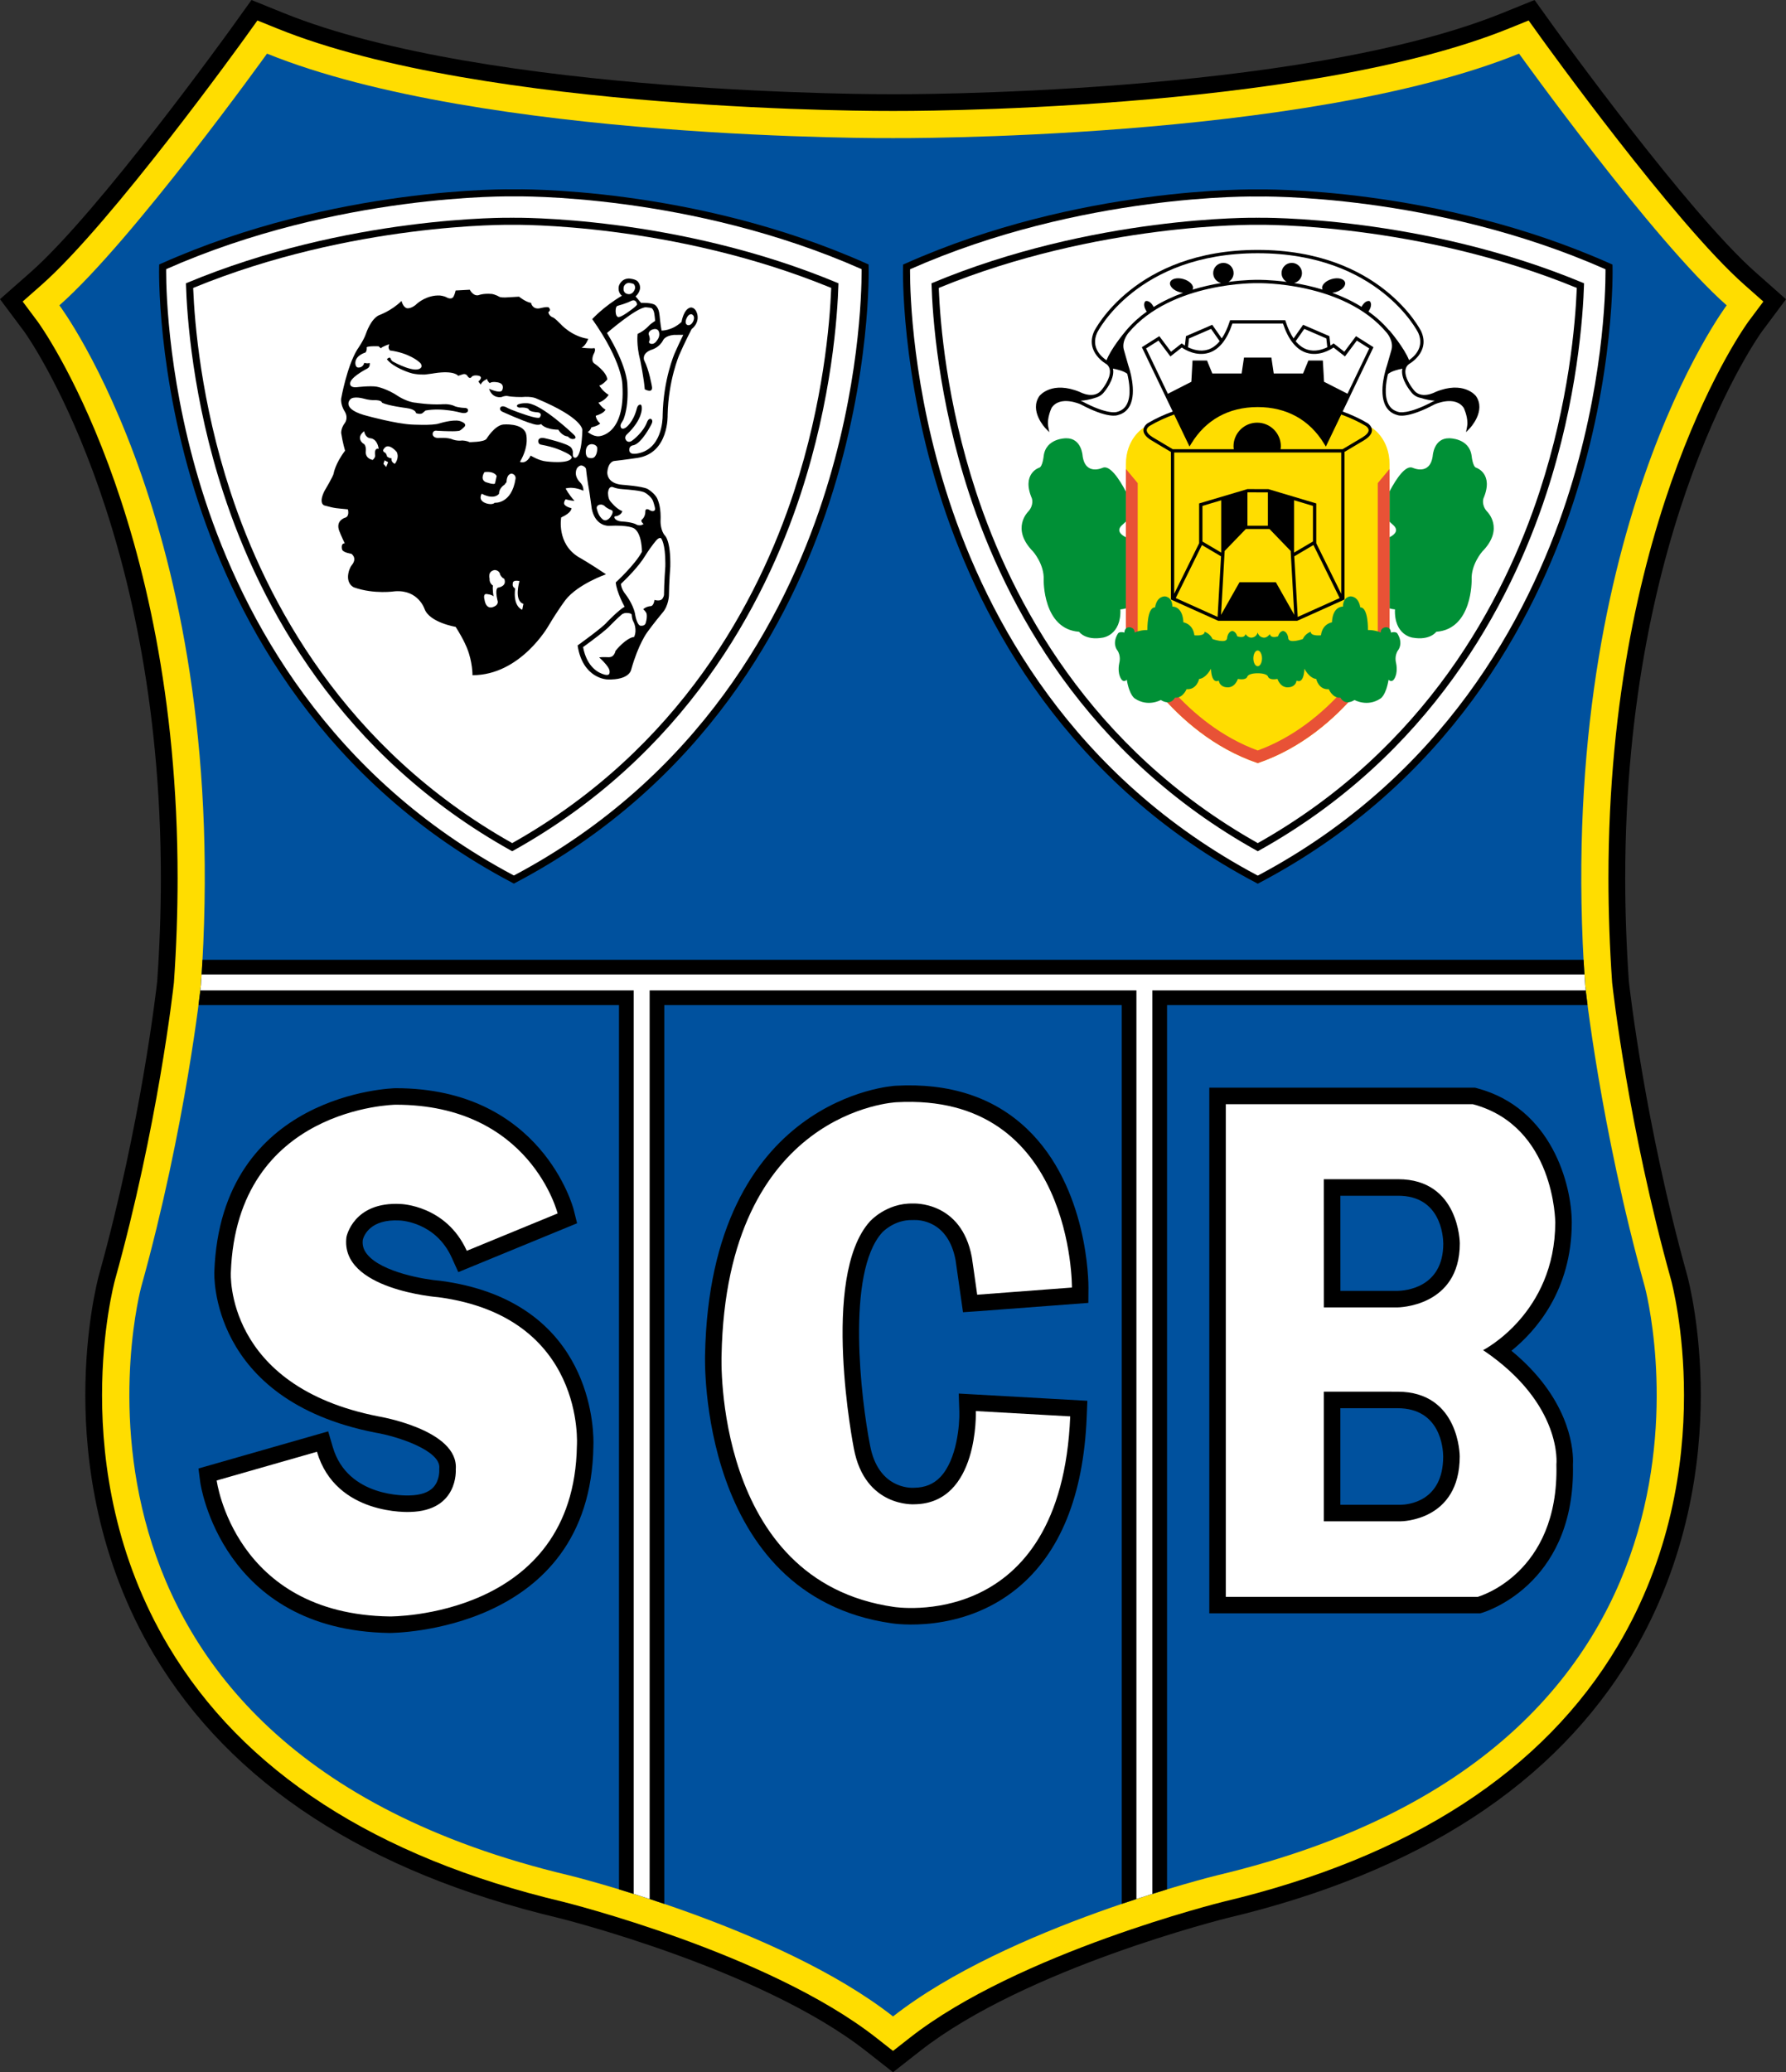
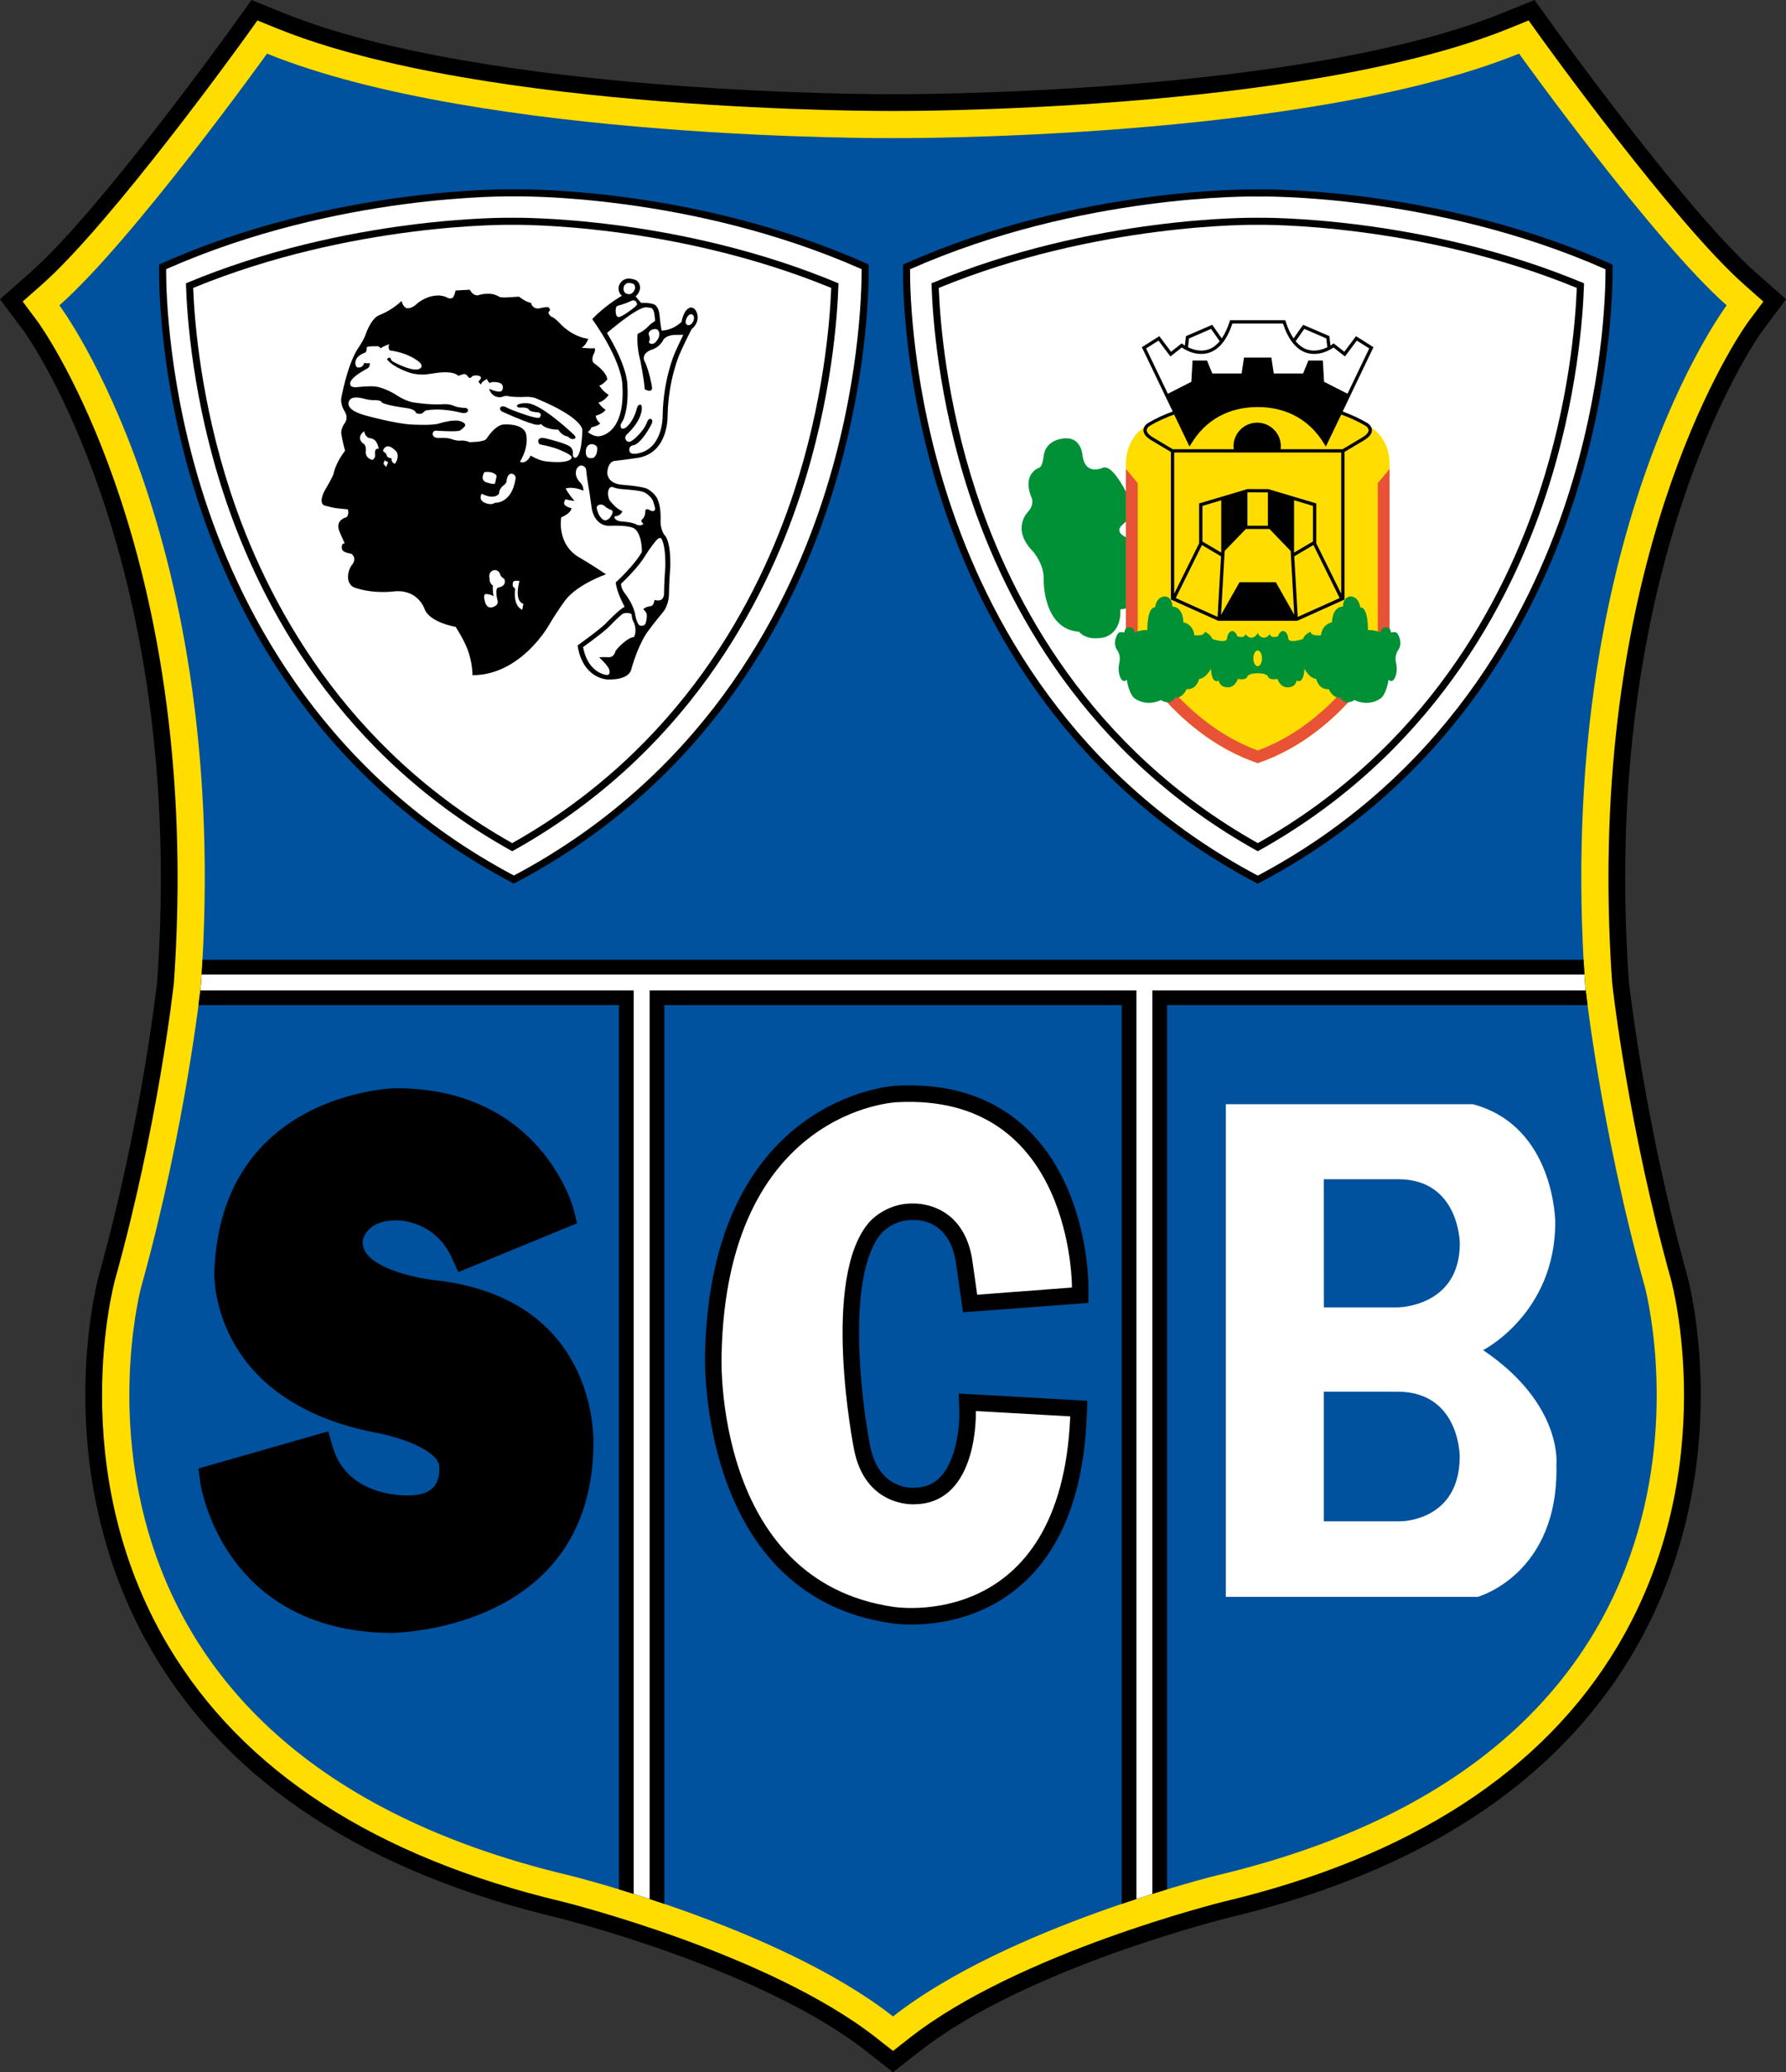
<svg xmlns="http://www.w3.org/2000/svg" version="1.0" id="Ebene_1" x="0px" y="0px" width="454.471px" height="527.244px" viewBox="0 0 454.471 527.244" enable-background="new 0 0 454.471 527.244" xml:space="preserve">
  <rect x="0" y="0" width="454.471" height="527.244" fill="#333333" stroke="none" />
  <path fill-rule="evenodd" clip-rule="evenodd" d="M58.874,7.137C58.54,7.603,25.235,53.893,7.731,69.309L0,76.119l6.173,8.265  c0.34,0.461,34.758,48.267,34.758,139.063c0,8.566-0.313,17.386-0.927,26.213c-0.229,2.071-4.1,36.306-14.834,74.788  c-0.363,1.342-3.464,13.31-3.464,30.58c0,16.693,3.032,41.684,17.474,65.953c19.569,32.883,54.234,55.436,103.034,67.031  c0.479,0.117,51.362,12.826,78.138,33.826l6.891,5.405l6.894-5.405c26.883-21.085,77.701-33.718,78.211-33.844  c48.741-11.584,83.391-34.134,102.961-67.014c14.443-24.27,17.476-49.266,17.476-65.959c0-17.271-3.091-29.186-3.442-30.486  c-10.743-38.514-14.631-72.8-14.859-74.877c-0.612-8.829-0.926-17.648-0.926-26.213l0,0c0-90.8,34.418-138.599,34.767-139.072  c-0.009,0.01,3.803-5.093,3.803-5.093l2.347-3.142l-7.708-6.822c-17.355-15.287-50.818-61.715-51.155-62.183L390.489,0l-8.145,3.299  C330.19,24.428,228.349,23.981,227.326,23.974c-1.08,0.007-103.192,0.388-155.187-20.675L63.998,0L58.874,7.137L58.874,7.137z" />
  <path fill-rule="evenodd" clip-rule="evenodd" fill="#FFDD00" d="M62.336,9.623C62,10.093,28.415,56.771,10.548,72.508l-4.778,4.21  l3.819,5.115c0.388,0.52,35.603,48.841,35.603,141.614c0,8.486-0.296,17.347-0.939,26.575c-0.183,1.677-4.078,36.495-14.978,75.571  c-0.268,0.99-3.308,12.633-3.308,29.435c0,17.681,3.366,41.074,16.875,63.773c18.957,31.852,52.723,53.742,100.356,65.063  c0.472,0.117,52.187,12.976,79.784,34.62l4.258,3.343l4.263-3.343c27.595-21.645,79.313-34.503,79.831-34.629  c47.587-11.312,81.352-33.202,100.307-65.054c13.515-22.705,16.878-46.104,16.878-63.779c0-16.787-3.035-28.409-3.293-29.37  c-10.916-39.138-14.81-73.957-14.994-75.631c-0.642-9.227-0.94-18.088-0.94-26.575c0-92.771,35.215-141.091,35.604-141.612  l3.812-5.104l-4.77-4.222c-17.868-15.737-51.451-62.416-51.791-62.886L388.98,5.21l-5.033,2.039  c-52.922,21.438-155.618,20.994-156.65,20.987c-1.141,0.007-103.838,0.451-156.759-20.987L65.505,5.21L62.336,9.623L62.336,9.623z" />
  <path fill-rule="evenodd" clip-rule="evenodd" fill="#00519E" d="M403.351,250.601c-8.007-114.473,36.023-172.912,36.023-172.912  c-18.671-16.444-52.834-64.042-52.834-64.042c-54.838,22.216-159.29,21.494-159.29,21.494l-0.016,0.031v-0.031  c0,0-104.452,0.722-159.287-21.494c0,0-34.165,47.597-52.835,64.042c0,0,44.029,58.438,36.023,172.912  c0,0-3.791,35.917-15.209,76.85c0,0-31.43,116.355,108.87,149.695c0,0,53.317,13.061,82.446,35.903l0,0  c29.13-22.843,82.45-35.903,82.45-35.903c140.297-33.34,108.867-149.695,108.867-149.695  C407.142,286.518,403.351,250.601,403.351,250.601L403.351,250.601z" />
  <path fill-rule="evenodd" clip-rule="evenodd" d="M403.975,255.732c-0.428-3.293-0.624-5.131-0.624-5.131  c-0.149-2.153-0.275-4.282-0.39-6.397H51.526c-0.114,2.115-0.24,4.244-0.391,6.397c0,0-0.193,1.838-0.624,5.131h107.002v224.979  c3.378,1.022,7.279,2.256,11.527,3.703V255.732h116.405v228.683c4.248-1.447,8.147-2.681,11.525-3.703V255.732H403.975  L403.975,255.732z" />
  <path fill-rule="evenodd" clip-rule="evenodd" fill="#FFFFFF" d="M51.135,250.601c0,0-0.053,0.494-0.158,1.395H161.25v229.868  c1.299,0.41,2.654,0.847,4.059,1.307V251.996h123.866V483.17c1.406-0.46,2.763-0.896,4.061-1.307V251.996h110.273  c-0.105-0.901-0.158-1.395-0.158-1.395c-0.062-0.895-0.111-1.777-0.167-2.666H51.305C51.248,248.824,51.198,249.706,51.135,250.601  L51.135,250.601z" />
  <path fill-rule="evenodd" clip-rule="evenodd" d="M100.646,276.873c-0.497,0.009-44.481,1.125-46.106,46.726  c-0.015,0.229-1.422,32.581,40.913,40.896c5.96,0.996,16.705,4.632,16.336,9.035l-0.023,0.272l0.015,0.334  c0.003,0.026,0.1,2.561-1.521,4.298c-1.206,1.295-3.223,1.986-5.993,2.054c-0.754,0.035-15.794,0.606-19.581-12.293l-1.176-4.005  l-33.012,9.448l0.472,3.592c0.05,0.375,5.442,37.614,48.141,38.253c0.536,0.003,51.129-0.085,51.889-47.54l-0.012,0.237  c0.003-0.035,0.028-0.434,0.028-1.125c0-6.22-1.945-36.229-38.884-41.168l-0.119-0.015l-0.123-0.009  c-3.595-0.278-14.703-2.101-18.456-6.712c-0.788-0.97-1.159-1.948-1.159-3.1c0-0.193,0.019-0.393,0.04-0.595  c0.302-1.14,1.919-5.344,9.417-4.925c0.46,0.021,9.164,0.489,13.216,9.445l1.674,3.697l30.227-12.431l-0.879-3.521  C145.896,307.415,137.842,276.841,100.646,276.873L100.646,276.873z" />
  <path fill-rule="evenodd" clip-rule="evenodd" d="M227.864,276.252c-0.419,0.018-47.181,2.804-48.457,68.549  c-0.021,0.53-1.815,61.154,47.446,68.212c0.646,0.105,17.767,2.722,31.941-8.854c10.954-8.947,16.919-23.622,17.733-43.617  l0.167-4.134l-32.733-1.84l0.152,4.6c0.103,3.114-0.565,12.173-4.831,16.638c-1.723,1.802-3.891,2.695-6.633,2.728l-0.199,0.009  c-0.917,0.044-9.012,0.117-11.048-10.778c-2.292-11.616-6.193-43.913,3.082-54.182c0.122-0.132,3.079-3.272,7.702-3.164l0.132,0.003  l0.179-0.009c1.453-0.056,8.777,0.173,10.658,10.192c0.035,0.243,1.896,13.271,1.896,13.271l3.926-0.27l27.964-2.109l0.029-3.867  c0.009-1.034,0.026-25.471-15.639-40.409C252.888,279.173,241.626,275.481,227.864,276.252L227.864,276.252z" />
-   <path fill-rule="evenodd" clip-rule="evenodd" d="M400.28,371.777c0-3.999-1.324-16.286-15.68-28.096  c6.123-4.942,15.334-15.258,15.36-32.634c-0.021-9.609-5.08-29.095-24.097-34.163l-0.53-0.141h-0.551H307.72v133.752h68.88  l0.545-0.149c0.237-0.067,23.121-6.715,23.121-36.387c0-0.398-0.009-0.803-0.015-1.21C400.266,372.524,400.28,372.22,400.28,371.777  L400.28,371.777L400.28,371.777z M367.239,370.582c0,11.52-8.994,12.255-10.808,12.284c-0.047,0-10.184,0-15.36,0  c0-5.464,0-19.11,0-24.574c5.063,0,14.558,0.003,14.558,0.003c10.925,0,11.59,10.23,11.61,12.281  C367.239,370.579,367.239,370.582,367.239,370.582L367.239,370.582L367.239,370.582z M355.535,328.447c-0.038,0-9.413,0-14.452,0  c0-5.435-0.006-18.773-0.009-24.211c5.083,0,14.707,0,14.707,0c10.752,0,11.452,10.128,11.484,12.161  C367.266,327.709,357.501,328.421,355.535,328.447L355.535,328.447z" />
-   <path fill-rule="evenodd" clip-rule="evenodd" fill="#FFFFFF" d="M118.78,318.246l23.114-9.507c0,0-6.904-27.694-41.243-27.662  c0,0-40.409,0.542-41.911,42.671c0,0-1.701,28.919,37.523,36.624c0,0,20.563,3.378,19.712,13.509c0,0,0.776,10.506-11.606,10.808  c0,0-18.913,1.049-23.716-15.311l-25.518,7.304c0,0,4.475,34.008,44.038,34.597c0,0,46.922,0.428,47.624-43.4  c0,0,2.376-32.798-35.224-37.825c0,0-25.141-1.878-23.416-15.311c0,0,1.727-9.082,13.809-8.405  C101.968,306.337,113.525,306.636,118.78,318.246L118.78,318.246z" />
  <path fill-rule="evenodd" clip-rule="evenodd" fill="#FFFFFF" d="M272.769,327.595c0,0,0.404-49.67-44.67-47.147  c0,0-43.276,1.875-44.489,64.436c0,0-2.24,57.366,43.84,63.97c0,0,42.627,6.905,44.88-48.48l-24.018-1.351  c0,0,0.864,23.508-15.609,23.716c0,0-12.608,0.899-15.431-14.2c0,0-8.643-43.67,4.094-57.773c0,0,4.169-4.702,10.917-4.547  c0,0,12.331-0.762,15.012,13.646c0,0,0.753,5.086,1.365,9.554L272.769,327.595L272.769,327.595z" />
  <path fill-rule="evenodd" clip-rule="evenodd" fill="#FFFFFF" d="M396.047,372.63c0,0,1.711-15.36-18.65-29.112  c0,0,18.328-9.287,18.36-32.479c0,0-0.05-24.516-20.974-30.091h-62.862v125.344h64.11  C376.031,406.292,396.727,400.597,396.047,372.63L396.047,372.63L396.047,372.63z M356.458,387.07H336.87v-32.982l18.762,0.006  c15.812,0,15.812,16.459,15.812,16.459C371.449,387.07,356.458,387.07,356.458,387.07L356.458,387.07L356.458,387.07z   M355.559,332.651h-18.677l-0.012-32.619h18.911c15.609,0,15.686,16.324,15.686,16.324  C371.467,332.643,355.559,332.651,355.559,332.651L355.559,332.651z" />
  <path fill-rule="evenodd" clip-rule="evenodd" d="M221.038,67.856l-0.018-0.564l-0.516-0.231  c-44.25-19.764-89.29-18.901-89.739-18.891c-0.45-0.01-45.491-0.873-89.741,18.891l-0.516,0.231l-0.018,0.564  c-0.009,0.27-0.696,27.315,9.992,59.965c9.872,30.155,31.736,71.421,79.84,96.76l0.438,0.231v0.003l0.004-0.001l0.003,0.001v-0.003  l0.438-0.231c48.104-25.339,69.968-66.605,79.84-96.76C221.733,95.171,221.046,68.125,221.038,67.856L221.038,67.856z" />
  <path fill-rule="evenodd" clip-rule="evenodd" fill="#FFFFFF" d="M209.314,127.321c-9.74,29.722-31.274,70.348-78.501,95.414  c-0.016-0.01-0.029-0.019-0.045-0.029v-0.003c-0.001,0-0.003,0.001-0.003,0.001c-0.001,0-0.003-0.001-0.004-0.001v0.003  c-0.015,0.01-0.029,0.019-0.044,0.029c-47.228-25.066-68.763-65.692-78.502-95.414C42.853,98.748,42.28,74.525,42.28,69.06  c0-0.249,0.003-0.406,0.004-0.576c43.695-19.352,87.992-18.523,88.472-18.513c0,0,0.003,0,0.004,0s0.004,0,0.007,0s0.004,0,0.004,0  c0.48-0.01,44.776-0.839,88.472,18.513c0.001,0.17,0.003,0.327,0.003,0.576C219.248,74.525,218.676,98.748,209.314,127.321  L209.314,127.321z" />
  <path fill-rule="evenodd" clip-rule="evenodd" d="M410.332,67.884l-0.018-0.564l-0.516-0.231  c-44.25-19.762-89.291-18.901-89.739-18.889c-0.451-0.012-45.492-0.873-89.741,18.889l-0.517,0.231l-0.016,0.564  c-0.009,0.27-0.697,27.315,9.992,59.965c9.87,30.155,31.737,71.421,79.84,96.76l0.437,0.231v0.003l0.006-0.001l0.003,0.001v-0.003  l0.439-0.231c48.103-25.339,69.967-66.605,79.84-96.76C411.029,95.199,410.341,68.153,410.332,67.884L410.332,67.884z" />
  <path fill-rule="evenodd" clip-rule="evenodd" fill="#FFFFFF" d="M398.607,127.349c-9.738,29.722-31.274,70.348-78.501,95.414  c-0.015-0.01-0.029-0.019-0.044-0.028v-0.004c-0.003,0-0.003,0.001-0.003,0.001c-0.003,0-0.003-0.001-0.006-0.001v0.004  c-0.015,0.009-0.029,0.018-0.044,0.028c-47.227-25.066-68.763-65.692-78.501-95.414c-9.363-28.573-9.935-52.796-9.935-58.26  c0-0.25,0.002-0.407,0.003-0.577c43.696-19.352,87.993-18.523,88.474-18.511h0.003c0.003,0,0.006,0,0.009,0s0.003,0,0.003,0  c0.48-0.012,44.777-0.841,88.474,18.511c0.003,0.17,0.003,0.327,0.003,0.577C408.542,74.553,407.971,98.776,398.607,127.349  L398.607,127.349z" />
  <path fill-rule="evenodd" clip-rule="evenodd" d="M320.218,55.402c0.425-0.009,41.66-0.596,82.866,16.68  c-0.255,8.454-1.711,29.452-9.589,53.525c-9.252,28.258-29.537,66.649-73.436,90.977c-43.898-24.328-64.187-62.719-73.436-90.977  c-7.881-24.073-9.337-45.072-9.592-53.525c41.212-17.276,82.441-16.689,82.866-16.68l0.149,0.003L320.218,55.402L320.218,55.402z" />
  <path fill-rule="evenodd" clip-rule="evenodd" fill="#FFFFFF" d="M320.256,57.202c0.416-0.009,40.559-0.563,80.982,16.058  c-0.354,9.034-2.01,29.036-9.457,51.788c-9.088,27.759-28.942,65.396-71.722,89.468c-42.782-24.07-62.637-61.709-71.725-89.468  c-7.447-22.752-9.103-42.754-9.457-51.788c40.43-16.62,80.566-16.066,80.985-16.058l0.182,0.004L320.256,57.202L320.256,57.202z" />
  <path fill-rule="evenodd" clip-rule="evenodd" d="M130.496,55.402c0.425-0.009,41.659-0.596,82.865,16.68  c-0.253,8.454-1.708,29.452-9.589,53.525c-9.249,28.258-29.537,66.649-73.436,90.977c-43.898-24.328-64.185-62.719-73.434-90.977  c-7.881-24.073-9.337-45.072-9.59-53.525c41.21-17.276,82.44-16.689,82.866-16.68l0.148,0.003L130.496,55.402L130.496,55.402z" />
  <path fill-rule="evenodd" clip-rule="evenodd" fill="#FFFFFF" d="M130.532,57.202c0.417-0.009,40.559-0.563,80.985,16.058  c-0.356,9.034-2.011,29.036-9.458,51.788c-9.086,27.759-28.941,65.396-71.723,89.468c-42.781-24.07-62.635-61.709-71.722-89.468  c-7.449-22.752-9.104-42.754-9.46-51.788c40.431-16.62,80.569-16.066,80.987-16.058l0.18,0.004L130.532,57.202L130.532,57.202z" />
  <path fill-rule="evenodd" clip-rule="evenodd" d="M177.335,79.617c-0.507-1.507-1.581-1.377-1.581-1.377  c-1.805,0.312-2.332,3.672-2.332,3.672c-2.481,2.295-5.077,2.197-5.077,2.197c-0.321-1.689-0.489-3.706-0.489-3.706  c-0.057-0.344-0.095-0.589-0.141-0.958c-0.236-1.238-0.932-1.771-0.932-1.771c-0.791-0.731-3.668-0.614-3.668-0.614l-1.392-1.657  c0.674-0.521,0.94-1.296,0.94-1.296c0.664-1.425-0.413-2.524-0.413-2.524c-0.589-0.624-2.24-0.721-2.24-0.721  c-2.087,0.073-2.539,1.934-2.539,1.934c-0.353,1.705,0.79,2.443,0.79,2.443c-4.702,2.786-7.562,5.95-7.562,5.95  c7.787,11.035,7.674,16.723,7.674,16.723c0.791,12.888-5.981,13.084-5.981,13.084c-1.468,0.114-2.821-1.081-2.821-1.081  c0.678-0.394,0.902-1.181,0.902-1.181c1.808-0.394,2.257-0.983,2.257-0.983c-1.129-0.986-1.129-1.967-1.129-1.967  c2.259-0.69,2.483-1.576,2.483-1.576c-0.902-0.393-1.803-1.77-1.803-1.77c1.579-0.394,2.594-1.967,2.594-1.967  c-1.581-0.984-2.37-2.361-2.37-2.361c1.017-0.294,2.03-1.573,2.03-1.573c-0.168-1.969-3.271-4.034-3.271-4.034  c-1.036-0.671-0.227-2.36-0.227-2.36c0.677-1.182,0.227-1.573,0.227-1.573c-0.677,0.195-3.272-0.1-3.272-0.1  c1.128-0.589,1.692-2.263,1.692-2.263c-4.289-0.59-7.109-3.835-7.109-3.835c-1.431-1.477-1.808-1.575-1.808-1.575  c-1.128-0.394-1.241-1.377-1.241-1.377c0.847-0.492,0.113-1.181,0.113-1.181c-0.353-0.308-2.257,0.196-2.257,0.196  c-1.947,0.369-2.256-1.375-2.256-1.375c-1.355-0.196-3.048-1.575-3.048-1.575l-3.385,0.196c-1.368,0.062-1.693-0.196-1.693-0.196  c-0.902-0.542-1.805-0.69-1.805-0.69c-2.259-0.196-3.385,0.296-3.385,0.296c-1.438,0.354-2.259-1.377-2.259-1.377l-3.609,0.196  c-0.227,0.984-0.453,1.377-0.453,1.377c-0.453,1.181-1.806,0.394-1.806,0.394c-0.677-0.394-1.693-0.491-1.693-0.491  c-3.302-0.201-5.754,1.967-5.754,1.967c-1.496,1.487-2.648,1.269-2.648,1.269c-1.033-0.189-1.415-1.86-1.415-1.86  c-2.597,2.559-5.755,3.64-5.755,3.64c-2.087,0.996-3.274,4.625-3.274,4.625c-0.579,1.771-2.257,4.131-2.257,4.131  c-2.632,4.329-4.061,12.394-4.061,12.394c-0.214,1.709,0.901,3.346,0.901,3.346c1.017,1.72,0,2.952,0,2.952  c-1.015,1.34-0.901,2.556-0.901,2.556c0.349,2.357,0.979,4.46,0.979,4.46c-2.517,3.311-2.899,5.77-2.899,5.77  c-0.042,0.627-2.369,4.525-2.369,4.525c-1.581,3.234,0,3.639,0,3.639c2.977,0.82,3.032,0.683,5.981,0.986  c0,0,0.549,1.843-0.791,2.162c0,0-2.467,0.74-1.354,3.444c0,0,0.466,1.206,1.354,3.05c-1.128,0-0.677,1.573-0.677,1.573  c0.255,0.788,2.37,1.083,2.37,1.083c1.579,1.279,0.114,2.852,0.114,2.852c-0.551,0.702-0.791,1.673-0.791,1.673  c-0.833,3.209,1.355,4.034,1.355,4.034c5.115,1.802,10.381,0.983,10.381,0.983c5.982-0.458,7.562,4.525,7.562,4.525  c1.317,3.442,7.901,4.525,7.901,4.525c2.143,3.346,2.933,5.509,2.933,5.509c1.392,3.475,1.355,6.788,1.355,6.788  c12.188,0.023,19.298-12.494,19.298-12.494c2.512-4.229,4.4-6.688,4.4-6.688c3.161-4.009,10.271-6.494,10.271-6.494  c-4.389-2.95-6.886-4.327-6.886-4.327c-5.754-3.442-4.512-10.134-4.512-10.134c2.82-1.277,2.594-2.36,2.594-2.36  c-1.509-0.356-1.805-0.983-1.805-0.983c-0.227-0.59,0.337-1.279,0.337-1.279c1.356,0.393,2.257,0.393,2.257,0.393  c-1.466-1.575-2.257-3.148-2.257-3.148c2.257-0.59,4.515,0.59,4.515,0.59c0.085-1.156-0.677-1.967-0.677-1.967  c-2.115-2.054-0.902-3.838-0.902-3.838c0.621-0.712,1.072-0.76,1.617-0.454c0.672,0.378,0.64,0.75,0.64,0.75  c0.226,2.363,0.902,6.1,0.902,6.1c0.494,3.541,0.565,4.033,0.565,4.033c0.93,4.49,4.324,4.296,4.324,4.296  c5.026-0.262,6.396,0.623,6.396,0.623c2.125,1.329,2.032,6,2.032,6c-1.806,3.344-6.659,7.771-6.659,7.771  c0.227,2.558,2.259,6.198,2.259,6.198c-1.393,0.706-4.515,3.936-4.515,3.936c-0.902,1.213-7.449,5.902-7.449,5.902  c1.298,8.525,7.56,8.656,7.56,8.656c5.793,0.198,6.095-2.558,6.095-2.558c1.819-6.48,4.062-9.444,4.062-9.444  c1.594-2.225,3.839-4.917,3.839-4.917c1.663-1.857,1.69-4.559,1.69-4.559c0.015-2.955,0.34-7.247,0.34-7.247  c0.13-6.672-1.355-7.869-1.355-7.869c-1.129-1.263-1.129-3.541-1.129-3.541c0.171-3.378-0.469-4.985-0.751-5.706  c-0.62-1.542-2.594-2.656-2.594-2.656c-1.431-0.674-6.246-1.018-6.246-1.018c-4.23-0.278-3.951-3.212-3.951-3.212  c0.227-2.689,1.693-2.854,1.693-2.854c2.446-0.264,5.982-0.788,5.982-0.788c8.049-1.211,7.674-10.917,7.674-10.917  c0.188-8.95,2.991-15.347,2.991-15.347c1.222-2.852,3.104-6.491,3.104-6.491C178.295,81.863,177.335,79.617,177.335,79.617  L177.335,79.617L177.335,79.617z M148.189,109.462c-0.239,7.783-1.964,6.986-1.964,6.986c-0.587-0.089-0.454-1.188-0.454-1.188  c0.079-0.746-0.453-1.384-0.453-1.384c-0.766-1.046-6.652-2.372-6.652-2.372c-1.45-0.359-1.664,0.461-1.664,0.461  c-0.224,1.122,0.754,1.187,0.754,1.187c3.381,0.612,5.292,1.581,5.292,1.581c2.801,1.195,2.42,1.715,2.42,1.715  c-0.536,1.734-6.486,0.948-6.486,0.948c-1.824-0.163-3.946-1.477-3.946-1.477c-1.21,2.373-2.723,1.582-2.723,1.582  c2.546-4.315,1.513-7.248,1.513-7.248c-0.94-2.703-5.748-2.241-5.748-2.241c-2.234,0.231-4.304,3.672-4.304,3.672  c-0.709,0.839-4.314,0.809-4.314,0.809c-0.756-0.396-1.86-0.413-1.86-0.413c-1.292,0.171-2.373-0.246-2.373-0.246  c-1.33-0.615-3.781-0.394-3.781-0.394c-1.415-0.062-1.361-1.055-1.361-1.055c0.129-1.011,1.058-0.791,1.058-0.791  c5.181,0.297,5.747,0,5.747,0c0.379-0.11,1.059-0.791,1.059-0.791c1.408-1.075-1.059-1.714-1.059-1.714  c-1.815-0.396-5.143,0.659-5.143,0.659c-1.73,0.582-7.104,0.264-7.104,0.264c-3.908-0.211-10.888-2.108-10.888-2.108  c-7.126-1.731-4.688-4.219-4.688-4.219c0.776-1.042,3.479-0.264,3.479-0.264c1.206,0.368,2.418,0.396,2.418,0.396  c2.244-0.1,2.269,0.659,2.269,0.659c1.663,0.79,6.144,1.34,6.144,1.34c2.522,0.319,2.476,1.295,2.476,1.295  c1.188,0.415,1.663,0,1.663,0l0.756-0.658c4.235-0.791,8.921,0.527,8.921,0.527c1.487,0.385,1.816-0.265,1.816-0.265  c0.404-0.813-0.604-0.923-0.604-0.923c-1.601-0.026-2.572-0.394-2.572-0.394c-1.513-0.791-3.478-0.527-3.478-0.527  c-3.183,0.145-6.502-0.396-6.502-0.396c-2.112-0.135-4.386-1.582-4.386-1.582c-2.988-2.045-5.596-2.503-5.596-2.503  c-1.655-0.292-5.14,0.132-5.14,0.132c-2.268,0.154-1.512-1.45-1.512-1.45c0.71-1.521,4.233-3.294,4.233-3.294  c0.851-0.45,0.605-1.452,0.605-1.452c-0.454,0.265-1.361,0-1.361,0c-0.325,1.211-1.361,1.187-1.361,1.187  c-1.011,0.135-0.908-1.317-0.908-1.317C90.58,90.35,93,89.691,93,89.691c0.442-0.519,0.302-1.317,0.302-1.317  c0.309-0.381,3.025-0.264,3.025-0.264l0.604,0.527c0.152-0.396,2.117-1.055,2.117-1.055s-0.019-0.004-0.151,0.527  c-0.135,0.545,0.305,1.055,0.305,1.055c4.988,0.658,7.408,2.897,7.408,2.897c0.939,0.687,0.601,1.375,0.601,1.375  c-1.241,1.894-7.103-1.375-7.103-1.375c-0.57-0.259-0.756-0.921-0.756-0.921c-0.237-0.456-0.907,0.265-0.907,0.265  c1.685,2.155,5.821,3.426,5.821,3.426c1.635,0.573,3.929,0.458,3.929,0.458c1.487-0.167,2.345-0.327,2.345-0.327  c5.142-0.792,6.05,0.658,6.05,0.658l1.21-0.396c0.839-0.25,1.21,0.527,1.21,0.527c0.475,0.709,0.907,0.264,0.907,0.264  c0.47-0.795,1.964-0.396,1.964-0.396c1.21,0.396-0.151,1.45-0.151,1.45l0.605,0.791c0.303-0.923,1.664-1.45,1.664-1.45  c-0.152,0.396,0.605,1.055,0.605,1.055c0.756-0.527,2.268-0.132,2.268-0.132c1.699,0.431,0.907,1.978,0.907,1.978  c-0.507,0.924-3.325-0.397-3.325-0.397c0.857,2.638,3.174,2.109,3.174,2.109c0.957-0.406,1.512-0.264,1.512-0.264  c1.236,0.289,3.63,0.264,3.63,0.264c2.681-0.243,3.779,0.396,3.779,0.396C148.557,106.412,148.189,109.462,148.189,109.462  L148.189,109.462L148.189,109.462z M149.704,116.448c-0.866-0.359-0.606-1.978-0.606-1.978c0.264-1.677,1.664-1.449,1.664-1.449  c1.125,0.164,1.21,0.921,1.21,0.921c0.057,1.567-0.605,2.24-0.605,2.24C150.829,116.862,149.704,116.448,149.704,116.448  L149.704,116.448L149.704,116.448z M161.348,162.088c0,0-0.98-0.13-3.088,1.772c0,0-1.077,0.996-1.657,1.774  c0,0-0.012,0.546-0.602,1.181c0,0-0.36,0.507-1.507,0.394c0,0-1.428-0.066-2.032,0.064c1.582,1.378,2.259,2.493,2.259,2.493  c0.691,1.003,0.3,1.708,0.3,1.708c-0.243,0.463-1.226,0.158-1.226,0.158c-1.443-0.382-4.428-1.796-5.427-6.989  c1.77-1.28,6.019-4.409,7.031-5.626c-0.003,0.003-0.004,0.004-0.006,0.006l0.092-0.111c-0.023,0.032-0.059,0.07-0.086,0.105  c0.721-0.744,1.828-1.824,2.773-2.64c0,0,0.486-0.45,1.27-0.412c0,0,1.16-0.018,1.304,0.412c0,0,0.019,1.148,0.488,1.898  C161.234,158.276,162.229,160.182,161.348,162.088L161.348,162.088L161.348,162.088z M168.212,136.956  c0.067,0.069,1.096,1.304,1.096,6.381c0,0.256-0.001,0.519-0.007,0.792c-0.01,0.123-0.324,4.307-0.338,7.263  c-0.079,0.488-0.387,0.918-0.387,0.918c-0.555,0.814-2.032,0.328-2.032,0.328c-0.227,1.567-0.905,1.575-0.905,1.575  c-1.301,0.095-1.957,0.787-1.957,0.787c0.601,0.526,0.828,1.05,0.828,1.05c0.275,1.08-0.227,2.561-0.227,2.561  c-0.289,0.771-1.354,0.59-1.354,0.59c-0.979-0.328-1.356-3.151-1.356-3.151c-0.574-2.55-2.408-4.854-2.408-4.854  c-1.204-1.512-1.146-2.647-1.146-2.647c1.162-1.097,4.535-4.395,6.223-7.239c1.652-2.621,2.829-3.898,2.829-3.898  C167.799,136.622,168.212,136.956,168.212,136.956L168.212,136.956L168.212,136.956z M154.721,125.335  c0.212-1.967,1.337-1.359,1.337-1.359c0.671,0.262,1.452,0.425,2.335,0.482c1.866,0.135,4.835,0.385,5.707,0.877  c0.524,0.271,1.642,1.137,2.038,2.063c0.151,0.36,0.255,0.769,0.444,1.441c0.202,0.713,0.057,0.92,0.057,0.92  c-0.454,0.659-1.362,0-1.362,0c-1.033-0.614-1.058,0.264-1.058,0.264c0.04,1.56-0.914,2.203-0.914,2.203  c-0.401,0.401,0.46,1.093,0.46,1.093c-0.832,0.624-1.718,0.196-1.718,0.196c-0.284-0.174-1.216-0.678-3.917-0.838  c-1.206-0.1-1.622-0.677-1.622-0.677c-0.454-0.659,0.149-0.659,0.149-0.659c0.606,0,1.211-0.527,1.211-0.527  c0.492-0.425,0.453-0.791,0.453-0.791c-1.497-0.507-3.025-2.503-3.025-2.503C154.666,126.762,154.721,125.335,154.721,125.335  L154.721,125.335L154.721,125.335z M155.676,129.825c0,0,0.697,0.256-0.379,1.78c0,0-0.885,1.182-1.781,0.639  c-0.639-0.431-1.336-1.28-1.682-2.947c0,0-0.091-0.921,1.121-0.921c0,0,0.605,0,1.059,0.527  C154.014,128.902,154.482,129.369,155.676,129.825L155.676,129.825L155.676,129.825z M167.546,84.155  c0.662,1.204-0.303,2.373-0.303,2.373c-0.784,1.292-1.663,0.923-1.663,0.923c-0.744-0.198-0.303-0.791-0.303-0.791  c0.224-0.527-0.171-1.459-0.171-1.459c-0.297-0.85,0.776-1.31,0.776-1.31C167.18,83.367,167.546,84.155,167.546,84.155  L167.546,84.155L167.546,84.155z M158.67,73.428c0-0.129,0.013-0.274,0.047-0.435c0.035-0.126,0.322-0.952,1.296-1.018  c0.511,0.045,1.115,0.19,1.266,0.315c0.05,0.056,0.335,0.391,0.335,0.87c0,0.164-0.034,0.344-0.122,0.535  c-0.64,1.51-1.811,1.103-1.811,1.103C158.546,74.578,158.67,73.428,158.67,73.428L158.67,73.428L158.67,73.428z M156.658,79.015  c0.025-1.107,0.454-1.187,0.454-1.187c2.364-0.659,3.327-1.185,3.327-1.185c1.512-0.791,1.663,0.791,1.663,0.791  c0.083,0.412-2.873,2.372-2.873,2.372c-1.585,1.042-1.948,0.86-1.948,0.86C156.57,80.429,156.658,79.015,156.658,79.015  L156.658,79.015L156.658,79.015z M171.694,89.855c-0.114,0.262-2.88,6.671-3.07,15.712c0,0.01,0.001,0.06,0.001,0.148  c0,1.159-0.243,8.745-6.627,9.706c0,0-0.406,0.069-1.027,0.019c-0.803-0.138-0.835-0.839-0.835-0.839  c-0.125-1.241,1.059-1.317,1.059-1.317c2.118-0.467,4.535-5.272,4.535-5.272c0.658-1.207-0.151-1.45-0.151-1.45  c-0.615-0.076-0.908,0.791-0.908,0.791c-0.962,2.637-3.628,4.613-3.628,4.613c-1.059,0.926-1.663,0.132-1.663,0.132  c-0.708-0.866,0.151-1.581,0.151-1.581c3.995-3.785,3.781-6.592,3.781-6.592c0.029-1.009-0.337-0.981-0.337-0.981  c-0.719-0.038-0.913,0.955-0.913,0.955c-0.94,3.672-2.834,4.904-2.834,4.904c-1.304,0.801-1.321-0.428-1.321-0.428  c-0.031-0.316,0.117-0.592,0.447-1.125c0.277-0.447,0.338-0.624,0.338-0.624c0.672-1.822,1.014-4.053,1.014-6.678  c0-0.671-0.023-1.368-0.067-2.093c0-0.004,0-0.015,0-0.031c0-0.437-0.198-4.904-5.184-13.102c0,0,7.608-6.58,9.921-6.543  c0.697,0.045,1.305,0.146,1.501,0.268c0.086,0.076,0.444,0.409,0.589,1.178c0.001,0.012,0.138,0.936,0.138,0.936  c0,0.016,0.04,0.453,0.108,1.085c0,0-1.053,0.696-1.436,1.061c0,0-1.208,1.449-3.023,2.24c0,0-0.385,2.786,0.675,6.771  c0,0,0.94,4.623,1.14,7.333c0,0,2.208,1.226,1.813-0.792c0,0-0.697-4.115-1.966-6.589c0,0-0.781-1.837,2.117-2.767  c0,0,1.805-0.546,2.723-2.373c0,0,0.473-1.106,2.72-1.32c0,0,1.008-0.022,2.395-0.012C173.224,86.509,172.367,88.289,171.694,89.855  L171.694,89.855L171.694,89.855z M176.316,81.914c-0.617,1.085-1.361,0.792-1.361,0.792c-0.864-0.347-0.303-1.582-0.303-1.582  c0.541-1.409,1.359-1.162,1.359-1.162C177.138,80.492,176.316,81.914,176.316,81.914L176.316,81.914z" />
  <path fill-rule="evenodd" clip-rule="evenodd" fill="#FFFFFF" d="M123.283,120.117c0,0-1.201,1.701,0.199,2.502  c0,0,2.443,0.924,2.502,0.3l0.4-1.802C126.384,121.118,125.883,119.817,123.283,120.117L123.283,120.117z" />
  <path fill-rule="evenodd" clip-rule="evenodd" fill="#FFFFFF" d="M92.662,109.711c0,0,0.217,1.661,1.601,1.8  c0,0,1.701,0,2.102,2.703c0,0-1.201-0.501-0.901,1.701c0,0,0.1,0.4-0.601,1.102c0,0-1.8-0.201-1.8-2.002  c0,0,0.284-1.819-0.702-2.202C92.361,112.812,90.46,111.412,92.662,109.711L92.662,109.711z" />
  <path fill-rule="evenodd" clip-rule="evenodd" fill="#FFFFFF" d="M97.666,114.214c0,0-0.601,0.601,0.398,1  c0,0,0.401,0.5,0.401,0.901c0,0,0.501,0.5,1.201,0.5c0,0-0.3,0.899,0.8,1.4c0,0,1.223-1.377,0.501-3.001  C100.967,115.014,98.807,112.361,97.666,114.214L97.666,114.214z" />
  <path fill-rule="evenodd" clip-rule="evenodd" fill="#FFFFFF" d="M130.286,120.517c0,0-1.32-0.226-1.4,2.202c0,0-0.1,0-0.501,0.601  c0,0-1.4,0.8-1.4,2.301c0,0-1.102,1.701-4.403,0c0,0-1.1,1.601,1.002,2.401c0,0,1.601,0.601,2.3-0.1c0,0,4.304,0.4,5.304-6.104  C131.187,121.818,131.383,120.828,130.286,120.517L130.286,120.517z" />
  <path fill-rule="evenodd" clip-rule="evenodd" fill="#FFFFFF" d="M125.883,145.033c0,0,1.201,0,1.402,1.201c0,0,0.4,0.8,1,1  c0,0,1,1.802-1.601,2.301c0,0-0.795,0.195-0.1,3.202c0,0,0.543,1.132-1.1,1.702c0,0-1.771,0.869-2.202-1.901  c0,0-0.432-1.458,0.5-1.4c0,0,1.301,0.098,1.8,0.599c0,0-0.299-1.8-0.149-2.751c0,0-0.951-0.551-0.851-1.752  C124.582,147.234,123.995,145.346,125.883,145.033L125.883,145.033z" />
  <path fill-rule="evenodd" clip-rule="evenodd" fill="#FFFFFF" d="M132.188,147.835c0,0-1.501,5.004,1,5.804l-0.3,1.501  c0,0-2.401-0.7-1.8-5.404c0,0-0.801-0.4-0.601-1.201C130.487,148.535,130.242,147.441,132.188,147.835L132.188,147.835z" />
  <path fill-rule="evenodd" clip-rule="evenodd" d="M145.923,110.506c0,0-7.786-7.443-11.549-7.897c0,0-1.403-0.158-2.518,0.272  c0,0-0.791,0.444,0.097,0.782c0,0,0.157,0.066,0.27,0.054c0.785-0.085,2.234-0.006,2.377,0.541c0,0,0.132,0.505,2.269,0.659  c0,0,1.292,0.116,0.454,1.318c0,0-0.262,0.359-2.873-0.461c0,0-4.387-1.384-5.675-2.177c0,0-1.025-0.532-1.437,0.066  c0,0-0.393,0.645,0.454,1.071c0,0,5.102,2.357,7.673,3.083c0,0,1.523,0.561,2.237,0.066c0,0,0.832,1.386,4.386,1.45  c0,0,0.833,1.583,2.421,1.715c0,0,0.732,0.932,1.664,0.592C146.174,111.642,146.922,111.391,145.923,110.506L145.923,110.506z" />
  <polygon fill-rule="evenodd" clip-rule="evenodd" fill="#FFFFFF" points="97.866,117.116 98.766,117.615 98.265,118.816   97.566,118.015 97.866,117.116 " />
  <path fill-rule="evenodd" clip-rule="evenodd" fill="#009036" d="M285.393,133.726l1.104-1.012v-7.646  c-1.752-3.312-4.102-6.8-5.906-6.05c0,0-4.392,2.101-5.104-3.003c0,0-0.226-4.578-4.204-4.503c0,0-5.127-0.075-5.704,4.503  c0,0-0.278,2.852-1.201,3.003c0,0-4.5,1.5-1.799,7.805c0,0,0.58,1.651-0.902,3.302c0,0-4.576,4.334,1.201,10.206  c0,0,2.892,3.265,2.701,7.206c0,0-0.261,12.533,9.009,13.208c0,0,1.55,2.276,6.003,1.5c0,0,4.752-0.574,4.503-7.204  c0,0,0.568-0.012,1.403-0.248v-18.105C286.011,136.466,283.781,135.338,285.393,133.726L285.393,133.726z" />
-   <path fill-rule="evenodd" clip-rule="evenodd" fill="#009036" d="M378.384,130.124c-1.482-1.651-0.902-3.302-0.902-3.302  c2.704-6.305-1.799-7.805-1.799-7.805c-0.92-0.151-1.204-3.003-1.204-3.003c-0.574-4.578-5.701-4.503-5.701-4.503  c-3.979-0.075-4.204,4.503-4.204,4.503c-0.712,5.104-5.104,3.003-5.104,3.003c-1.796-0.746-4.128,2.701-5.877,5.996v7.727  l1.075,0.986c1.576,1.578-0.53,2.694-1.075,2.947v18.126c0.82,0.229,1.374,0.24,1.374,0.24c-0.249,6.63,4.503,7.204,4.503,7.204  c4.453,0.776,6.006-1.5,6.006-1.5c9.267-0.675,9.003-13.208,9.003-13.208c-0.185-3.94,2.704-7.206,2.704-7.206  C382.96,134.458,378.384,130.124,378.384,130.124L378.384,130.124z" />
  <path fill-rule="evenodd" clip-rule="evenodd" fill="#FFDD00" d="M349.189,108.91c-10.676-7.286-29.145-7.976-29.145-7.976  s-18.469,0.69-29.145,7.976c0,0-4.4,2.659-4.403,9.207v46.03c0,0,11.133,22.414,33.548,30.019  c22.412-7.605,33.548-30.019,33.548-30.019v-46.03C353.59,111.568,349.189,108.91,349.189,108.91L349.189,108.91z" />
  <path fill-rule="evenodd" clip-rule="evenodd" fill="#E85236" d="M350.59,122.918v3.602c0,12.803,0,35.824,0,36.873  c-1.802,3.297-12.108,20.807-30.545,27.551v0.001c-18.437-6.746-28.743-24.253-30.545-27.552c0-1.047,0-24.07,0-36.872v-3.602  l-3.003-3.604v44.83c0,0,11.133,22.414,33.548,30.019v-0.001c22.412-7.604,33.548-30.019,33.548-30.019v-44.829L350.59,122.918  L350.59,122.918z" />
  <path fill-rule="evenodd" clip-rule="evenodd" fill="#009036" d="M355.588,161.193c0,0-0.305-0.599-1.649-0.249  c0,0,0.032-1.289-1.201-1.352c0,0-1.395-0.031-1.4,1.352c0,0-1.251-0.65-3.252-0.65c0,0,0.149-5.805-1.951-5.754  c0,0-0.252-2.634-2.402-2.802c0,0-1.951-0.05-2.001,2.602c0,0-2.602-0.199-2.801,4.003c0,0-2.402,0.3-2.804,3.302  c0,0-2.602,0.3-2.602-0.901c0,0-1.4,0.45-2.001,1.852c0,0-3.501,1.244-3.703-0.151c0,0-0.1-1.682-1.298-1.9  c0,0-0.902-0.007-1.301,1.351c0,0-1.778,0.687-2.104-0.551c0,0-0.612,0.899-1.438,0.899c0,0-1.295,0.021-1.644-1.299v0.031  l-0.009-0.031c-0.352,1.32-1.644,1.299-1.644,1.299c-0.826,0-1.441-0.899-1.441-0.899c-0.322,1.238-2.101,0.551-2.101,0.551  c-0.398-1.358-1.301-1.351-1.301-1.351c-1.198,0.218-1.298,1.9-1.298,1.9c-0.202,1.395-3.703,0.151-3.703,0.151  c-0.601-1.402-2.004-1.852-2.004-1.852c0,1.201-2.599,0.901-2.599,0.901c-0.401-3.001-2.804-3.302-2.804-3.302  c-0.199-4.203-2.801-4.003-2.801-4.003c-0.05-2.651-2.001-2.602-2.001-2.602c-2.153,0.168-2.402,2.802-2.402,2.802  c-2.101-0.051-1.951,5.754-1.951,5.754c-2.001,0-3.252,0.65-3.252,0.65c-0.006-1.383-1.4-1.352-1.4-1.352  c-1.233,0.063-1.201,1.352-1.201,1.352c-1.345-0.35-1.649,0.249-1.649,0.249c-1.573,2.553-0.202,4.203-0.202,4.203  c1.069,1.482,0.551,3.252,0.551,3.252c-0.384,1.758,0,3.003,0,3.003c0.744,2.602,1.901,1.301,1.901,1.301  c0.7,4.134,2.101,4.803,2.101,4.803c3.302,2.202,6.554,0.35,6.554,0.35c2.602,1.601,3.604-0.601,3.604-0.601  c1.998,0.201,2.95-2.152,2.95-2.152c2.602,0.201,3.202-2.602,3.202-2.602c1.802-0.199,3.003-2.6,3.003-2.6  c0.202,4.203,2.001,3.001,2.001,3.001c0.231,1.607,1.852,1.701,1.852,1.701c2.25,0.35,3-2.102,3-2.102  c2.247,0.394,2.402-0.599,2.402-0.599c0.425-0.914,2.607-0.847,2.637-0.845l0,0h0.003c0.026-0.001,2.212-0.069,2.637,0.845  c0,0,0.155,0.993,2.399,0.599c0,0,0.753,2.452,3.003,2.102c0,0,1.62-0.094,1.852-1.701c0,0,1.799,1.201,2.001-3.001  c0,0,1.201,2.401,3,2.6c0,0,0.604,2.802,3.205,2.602c0,0,0.949,2.353,2.95,2.152c0,0,1.002,2.202,3.604,0.601  c0,0,3.249,1.852,6.554-0.35c0,0,1.4-0.669,2.101-4.803c0,0,1.157,1.301,1.901-1.301c0,0,0.381-1.245,0-3.003  c0,0-0.519-1.77,0.551-3.252C355.79,165.396,357.161,163.746,355.588,161.193L355.588,161.193L355.588,161.193z M320.033,169.512  c-0.609,0-1.102-0.896-1.102-2.001c0-1.106,0.492-2.002,1.102-2.002s1.102,0.896,1.102,2.002  C321.135,168.615,320.643,169.512,320.033,169.512L320.033,169.512z" />
  <rect x="347.944" y="107.637" fill-rule="evenodd" clip-rule="evenodd" width="0" height="0.001" />
  <path fill-rule="evenodd" clip-rule="evenodd" d="M347.944,107.637c-1.939-1.153-4.078-2.12-6.284-2.933l1.986-4.137l-0.012-0.006  l5.865-12.22l-4.447-2.808c0,0-2.546,3.394-2.977,3.968c-0.521-0.412-2.719-2.137-2.719-2.137l-0.261,0.198  c-0.009,0.006-0.205,0.155-0.545,0.359l-0.267-2.391l-6.688-2.892l-0.199,0.281l-2.229,3.188c-0.782-1.143-1.462-2.578-2.021-4.342  l-0.094-0.294h-0.308h-13.74l-0.094,0.294c-0.56,1.761-1.239,3.195-2.021,4.336l-2.423-3.463l-0.313,0.135l-6.375,2.757  l-0.267,2.396c-0.346-0.208-0.545-0.359-0.554-0.365l-0.258-0.196c0,0-2.197,1.724-2.719,2.136  c-0.434-0.574-2.979-3.968-2.979-3.968l-4.444,2.808l7.852,16.359c-2.209,0.813-4.351,1.781-6.293,2.937  c-0.047,0.026-1.143,0.687-1.157,1.808c-0.009,0.875,0.636,1.723,1.916,2.522l5.074,3.025v37.54l0.097,0.042l-0.003,0.004  l11.956,5.377h20.083l9.674-4.352l2.276-1.025l0,0l0.103-0.047v-37.554l5.042-3.006c1.28-0.797,1.925-1.639,1.925-2.505  c0-0.007,0-0.015,0-0.022C349.087,108.325,347.991,107.666,347.944,107.637L347.944,107.637L347.944,107.637z M309.835,156.961  c-0.003-0.001-0.003-0.001-0.006-0.003c-1.641-0.738-8.88-3.996-10.646-4.79c0.346-0.699,5.774-11.681,6.665-13.488l4.863,2.867  L309.835,156.961L309.835,156.961L309.835,156.961z M311.607,140.203l5.411-5.606h6.018l5.411,5.606l-0.021,0.001l0.92,16.23  l-4.696-8.3h-9.237l-4.708,8.313l0.926-16.244L311.607,140.203L311.607,140.203L311.607,140.203z M317.426,133.756V125.3  c0.076-0.023,0.12-0.037,0.12-0.037l5.086,0.018v8.476H317.426L317.426,133.756L317.426,133.756z M310.761,140.602l-4.784-2.821  c0-2.067,0-8.571,0-9.064c0.243-0.072,2.402-0.716,4.784-1.427V140.602L310.761,140.602L310.761,140.602z M330.22,156.97  l-0.876-15.423l4.878-2.875c0.882,1.783,6.337,12.822,6.671,13.5C340.228,152.47,331.928,156.202,330.22,156.97L330.22,156.97  L330.22,156.97z M329.294,140.602v-13.327c2.388,0.716,4.559,1.368,4.805,1.441c0,0.492,0,6.974,0,9.054L329.294,140.602  L329.294,140.602L329.294,140.602z M341.294,151.087c-1.799-3.642-6.287-12.722-6.354-12.861c0-0.192,0-10.135,0-10.135  l-12.17-3.633l-5.344-0.018l-12.29,3.65c0,0,0,9.943,0,10.135c-0.067,0.139-4.541,9.188-6.346,12.844c0-5.357,0-32.249,0-35.936  h42.504C341.294,118.825,341.294,145.784,341.294,151.087L341.294,151.087L341.294,151.087z M348.264,109.466  c0,0.551-0.527,1.169-1.523,1.789c0,0-4.904,2.924-5.098,3.038c-0.094,0-7.292,0-15.788,0c0.032-0.242,0.076-0.48,0.076-0.731  c0-3.327-2.698-6.023-6.026-6.023c-3.325,0-6.023,2.697-6.023,6.023c0,0.25,0.044,0.489,0.073,0.731c-8.385,0-15.442,0-15.536,0  c-0.193-0.114-5.104-3.042-5.104-3.042c-0.987-0.615-1.515-1.233-1.515-1.784c0-0.001,0-0.004,0-0.006  c0.006-0.647,0.738-1.096,0.744-1.1c1.922-1.143,4.043-2.098,6.229-2.9l3.914,8.153l0.401-0.665  c3.709-6.133,9.568-9.375,16.942-9.376c7.371,0.001,13.228,3.243,16.937,9.376l0.401,0.665l0.006-0.016l0.012,0.016l3.911-8.15  c2.183,0.803,4.304,1.758,6.22,2.897c0.006,0.004,0.738,0.453,0.747,1.1C348.264,109.462,348.264,109.465,348.264,109.466  L348.264,109.466z" />
-   <path fill-rule="evenodd" clip-rule="evenodd" d="M278.411,84.312c-2.391,5.336,3.129,8.329,3.185,8.36  c0.472,0.378,0.765,0.905,0.835,1.569c0.223,2.139-1.992,4.816-2.013,4.843c-1.896,2.666-5.476,0.737-5.628,0.653  c-7.107-2.924-10.163,0.847-10.292,1.009c-2.657,3.804,1.488,8.164,1.529,8.206l0.979,1.008l-0.264-1.378  c-0.416-2.212,0.853-4.812,0.867-4.838c2.194-3.23,7.348-0.88,7.4-0.855c6.885,3.675,9.258,2.814,9.504,2.704  c1.295-0.324,2.312-1.109,2.956-2.312c1.957-3.659-0.237-9.954-0.328-10.22c0.006,0.021-1.192-4.178-1.192-4.178  c-0.536-2.227,1.239-4.238,1.257-4.257c10.931-12.983,32.593-12.587,32.813-12.582c0.237-0.006,21.902-0.401,32.821,12.571  c0.029,0.029,1.805,2.041,1.266,4.283c0.003-0.015-1.198,4.185-1.198,4.185c-0.085,0.243-2.276,6.538-0.319,10.197  c0.642,1.203,1.658,1.988,3.023,2.335c0.179,0.086,2.552,0.948,9.454-2.738c0.035-0.015,5.186-2.364,7.412,0.916l0,0  c0,0.007,0.92,1.907,0.92,3.835c0,0.319-0.026,0.64-0.085,0.954l-0.261,1.378l0.976-1.008c0.041-0.044,4.187-4.402,1.544-8.188  l-0.015-0.018c-0.126-0.163-3.185-3.933-10.248-1.03c-0.193,0.104-3.776,2.033-5.651-0.606c-0.041-0.053-2.256-2.73-2.03-4.869  c0.067-0.664,0.363-1.191,0.899-1.61c-0.009,0.01,5.508-2.982,3.123-8.309c-0.103-0.218-10.348-20.736-41.622-20.736  C288.756,63.586,278.511,84.104,278.411,84.312L278.411,84.312z" />
  <path fill-rule="evenodd" clip-rule="evenodd" fill="#FFFFFF" d="M283.266,94.154c0.261,2.493-2.101,5.35-2.183,5.443  c-0.527,0.741-1.178,1.192-1.872,1.449l0.006,0.001c-0.018,0.006-0.035,0.01-0.053,0.018c-0.091,0.032-0.182,0.062-0.272,0.088  c-1.626,0.557-2.985,0.759-3.94,0.804c0.255,0.098,0.422,0.171,0.434,0.177c6.548,3.495,8.774,2.694,8.854,2.665  c1.14-0.289,1.954-0.916,2.49-1.915c1.189-2.222,0.63-5.692,0.12-7.787c-0.952-0.735-2.704-1.138-3.656-1.311  C283.219,93.908,283.254,94.025,283.266,94.154L283.266,94.154z" />
  <path fill-rule="evenodd" clip-rule="evenodd" fill="#FFFFFF" d="M361.532,101.247c-0.943-0.174-1.849-0.65-2.54-1.623  c-0.1-0.12-2.464-2.977-2.203-5.47c0.015-0.125,0.05-0.237,0.073-0.354c-0.999,0.188-2.769,0.609-3.671,1.368  c-0.507,2.093-1.04,5.515,0.138,7.717c0.533,0.999,1.348,1.626,2.546,1.935c0.021,0.009,2.25,0.81,8.815-2.695  c0.009-0.003,0.17-0.075,0.428-0.171C364.225,101.906,362.994,101.717,361.532,101.247L361.532,101.247z" />
  <path fill-rule="evenodd" clip-rule="evenodd" fill="#FFFFFF" d="M360.888,84.677c-0.097-0.202-10.14-20.25-40.86-20.25  s-40.764,20.048-40.854,20.238c-1.705,3.804,1.189,6.204,2.396,7.006c1.099-2.867,4.242-6.691,4.887-7.46  c0.064-0.079,0.108-0.127,0.117-0.138c0.003-0.003,0.003-0.004,0.006-0.007c0.003-0.001,0.003-0.004,0.003-0.004v0.001  c1.559-1.849,3.331-3.422,5.218-4.778c-1.271-1.897-0.328-2.656-0.328-2.656s1.075-0.45,2.098,1.471  c2.405-1.501,4.957-2.676,7.488-3.595c-0.287-0.029-0.58-0.078-0.879-0.163c-1.603-0.458-2.689-1.576-2.429-2.499  c0.261-0.924,1.77-1.301,3.372-0.844c1.6,0.458,2.687,1.578,2.426,2.499c-0.021,0.073-0.062,0.136-0.097,0.204  c2.563-0.784,5.045-1.32,7.28-1.689c-1.157-0.265-2.019-1.293-2.019-2.528c0-1.436,1.163-2.599,2.596-2.599  c1.436,0,2.599,1.163,2.599,2.599c0,0.965-0.533,1.8-1.315,2.247c4.336-0.584,7.354-0.532,7.427-0.529  c0.079-0.003,3.079-0.056,7.389,0.521c-0.773-0.45-1.301-1.279-1.301-2.24c0-1.436,1.16-2.599,2.596-2.599  c1.433,0,2.599,1.163,2.599,2.599c0,1.229-0.858,2.253-2.004,2.522c2.227,0.368,4.702,0.899,7.257,1.676  c-0.032-0.06-0.07-0.117-0.091-0.185c-0.261-0.921,0.826-2.041,2.426-2.499c1.603-0.457,3.111-0.081,3.372,0.844  c0.264,0.923-0.826,2.041-2.426,2.499c-0.287,0.081-0.568,0.127-0.841,0.158c2.522,0.914,5.063,2.082,7.462,3.574  c1.017-1.891,2.083-1.446,2.083-1.446s0.938,0.753-0.313,2.632c1.901,1.361,3.683,2.941,5.25,4.8  c0.003,0.004,0.023,0.031,0.029,0.038l0.044-0.038c0,0.001,0.006,0.009,0.006,0.01V84.07c0.164,0.19,3.776,4.437,4.995,7.562  C359.736,90.833,362.572,88.443,360.888,84.677L360.888,84.677z" />
  <path fill-rule="evenodd" clip-rule="evenodd" fill="#FFFFFF" d="M307.38,88.951c1.113-0.352,2.104-1.077,2.982-2.139  c-0.838-1.194-1.969-2.815-2.191-3.13c-0.545,0.236-5.218,2.257-5.61,2.427c-0.026,0.227-0.144,1.279-0.249,2.246  C303.539,88.948,305.446,89.561,307.38,88.951L307.38,88.951z" />
  <path fill-rule="evenodd" clip-rule="evenodd" fill="#FFFFFF" d="M332.675,88.951c1.937,0.611,3.85-0.006,5.077-0.601  c-0.108-0.964-0.226-2.014-0.249-2.241c-0.393-0.17-5.065-2.191-5.61-2.427c-0.223,0.315-1.359,1.941-2.194,3.135  C330.574,87.876,331.564,88.6,332.675,88.951L332.675,88.951z" />
  <path fill-rule="evenodd" clip-rule="evenodd" fill="#FFFFFF" d="M303.457,91.729h3.683c0,0,1.169,2.859,1.351,3.303  c0.501,0,6.823,0,7.459,0c0.091-0.596,0.601-4.053,0.601-4.053h6.609h0.36c0,0,0.513,3.457,0.601,4.053c0.639,0,6.961,0,7.462,0  c0.182-0.444,1.351-3.303,1.351-3.303h3.68c0,0,0.287,4.972,0.311,5.41c0.316,0.16,4.274,2.181,5.962,3.041  c2.698-5.621,5.382-11.206,5.534-11.527c-0.483-0.305-2.66-1.68-3.158-1.995c-0.396,0.529-3.026,4.037-3.026,4.037  s-2.493-1.96-2.897-2.276c-0.771,0.533-3.697,2.345-6.908,1.336c-2.607-0.819-4.608-3.341-5.968-7.441c-0.521,0-6.434,0-6.434,0  s-5.912,0-6.431,0c-1.362,4.1-3.363,6.623-5.971,7.441c-3.208,1.009-6.135-0.803-6.905-1.336c-0.404,0.316-2.897,2.276-2.897,2.276  s-2.631-3.508-3.026-4.037c-0.498,0.315-2.678,1.69-3.161,1.995c0.155,0.322,2.839,5.911,5.537,11.534  c1.682-0.857,5.66-2.887,5.977-3.048C303.176,96.7,303.457,91.729,303.457,91.729L303.457,91.729z" />
</svg>